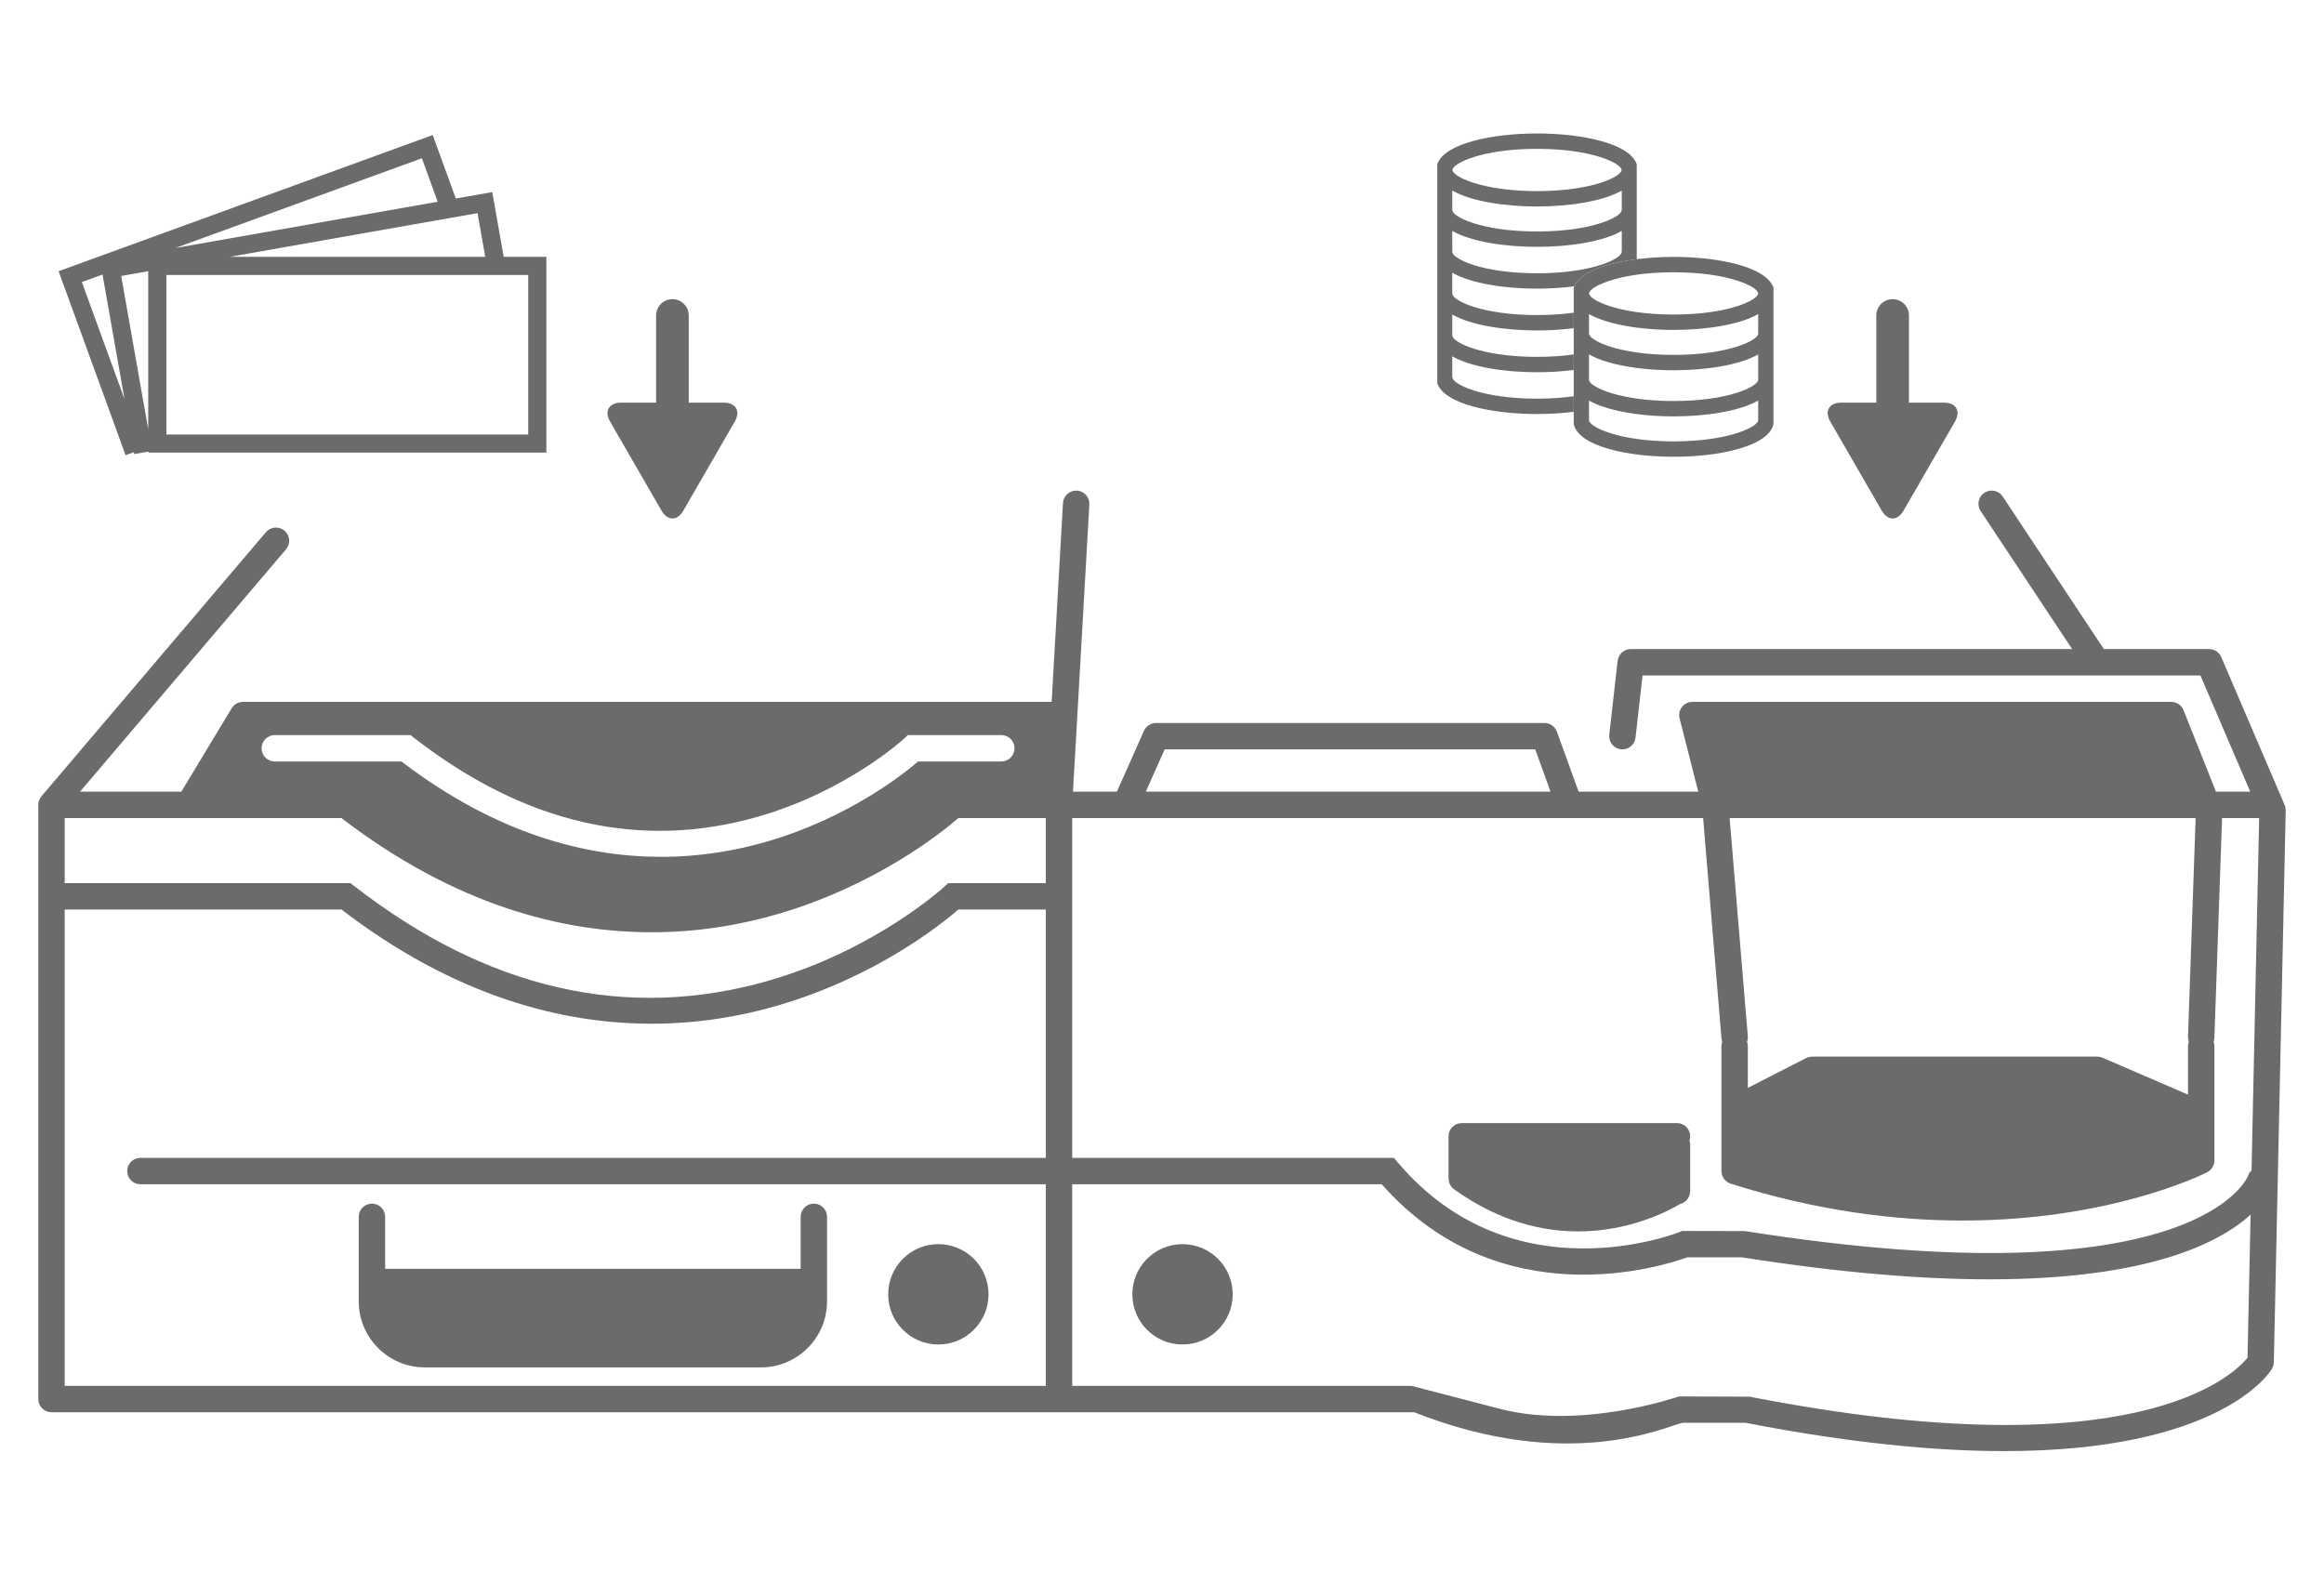
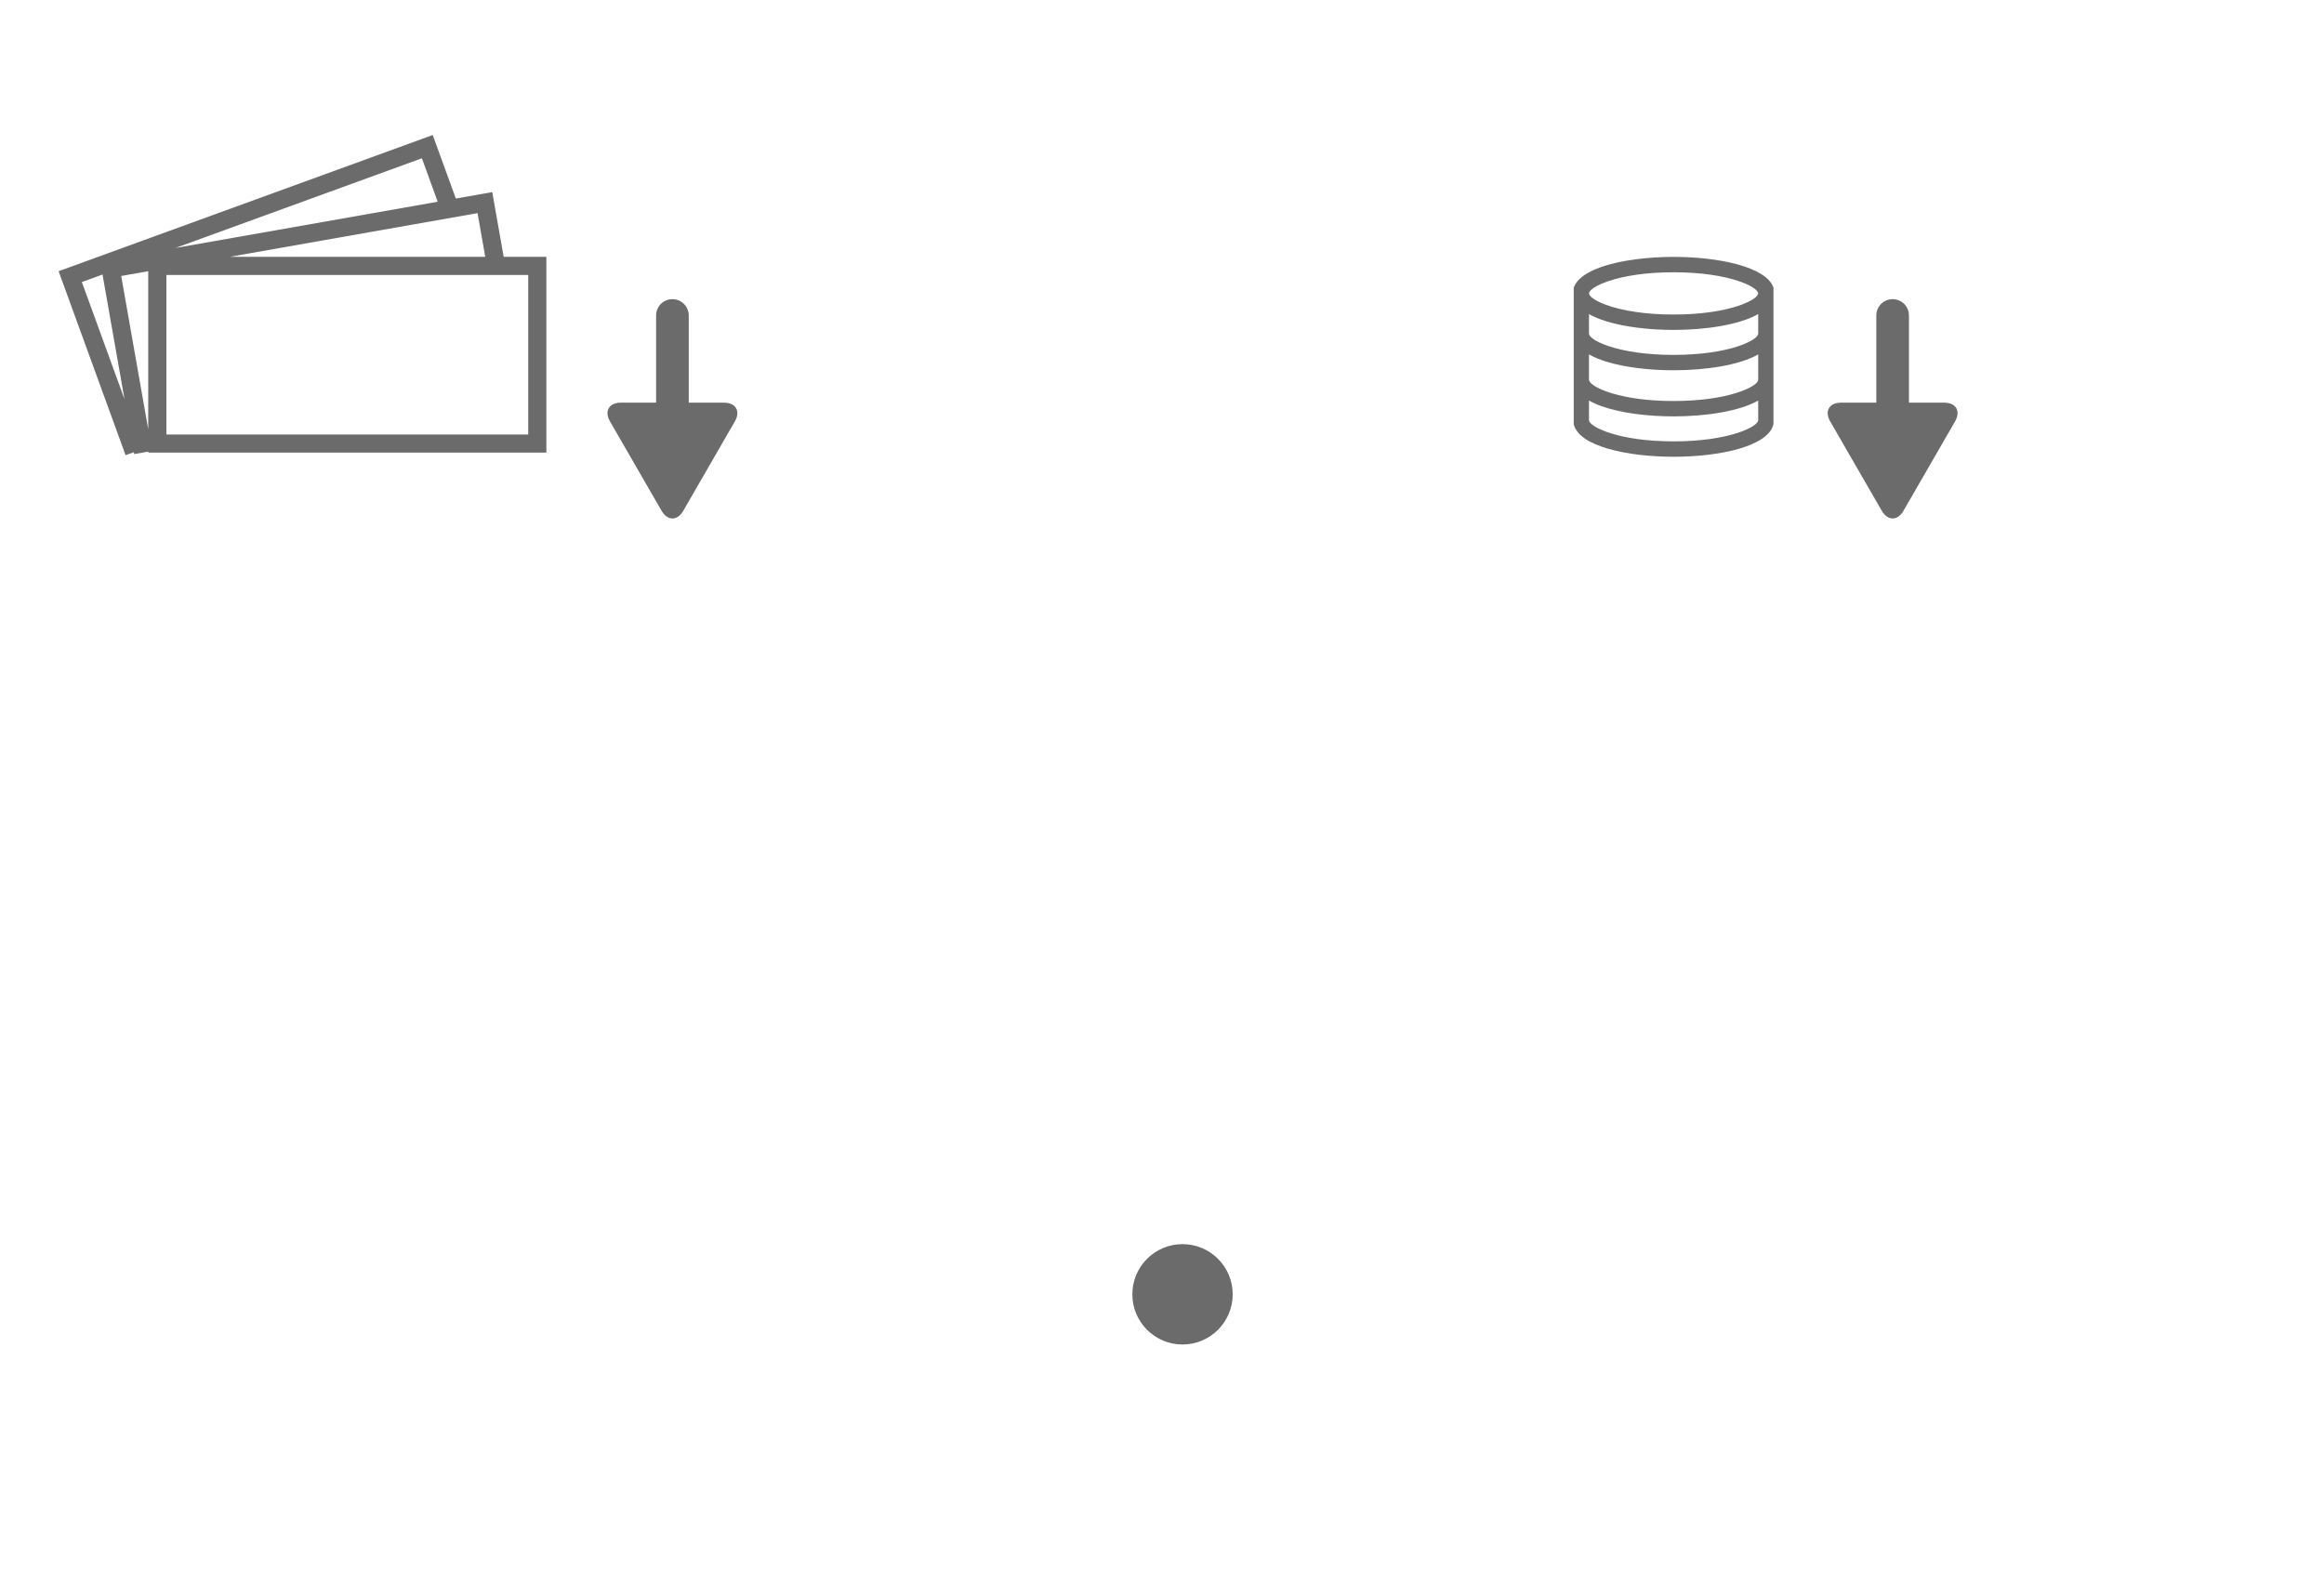
<svg xmlns="http://www.w3.org/2000/svg" version="1.1" x="0px" y="0px" width="440px" height="300px" viewBox="0 12.833 440 300" enable-background="new 0 12.833 440 300" xml:space="preserve">
  <style>
#arrow-bills,
#arrow-coins { animation:rise ease-in-out 2s infinite; }
@keyframes rise {
  0% { transform:translate(0, 0); opacity:0;}
  10% { opacity:1;}
  75% { transform:translate(0, 18px); }
  80% { opacity:1; }
  90% { opacity:0; }
  100% { transform:translate(0, 18px); opacity:0; }
}
</style>
  <g id="layer">
    <path id="arrow-coins" fill="#6b6b6b" d="M346.52,92.635l9.748,16.885c1.135,1.962,2.99,1.962,4.123,0l9.748-16.885c1.133-1.963,0.207-3.568-2.061-3.568h-6.658V72.563c0-1.708-1.385-3.092-3.09-3.092c-1.709,0-3.092,1.384-3.092,3.092v16.504h-6.658C346.313,89.066,345.385,90.672,346.52,92.635z" />
    <g id="coins">
-       <path fill="#6b6b6b" d="M291.001,88.31c-10.561,0-16.008-2.805-16.008-4.002h-0.037v-4.016c3.578,2.051,9.967,3.016,16.045,3.016c2.33,0,4.705-0.143,6.949-0.432V79.94c-1.994,0.281-4.313,0.455-6.949,0.455c-10.563,0-16.01-2.803-16.01-4.002h-0.035V72.38c3.578,2.051,9.967,3.014,16.045,3.014c2.33,0,4.705-0.143,6.949-0.432v-2.934c-1.996,0.279-4.314,0.455-6.949,0.455c-10.563,0-16.01-2.805-16.01-4.002h-0.037v-4.016c3.58,2.051,9.967,3.016,16.045,3.016c2.367,0,4.779-0.146,7.055-0.445c1.203-2.732,6.119-4.406,11.83-5.137V43.923c-1.385-3.992-10.5-5.822-18.883-5.822s-17.502,1.83-18.883,5.822v41.477c1.383,3.99,10.5,5.82,18.883,5.82c2.318,0,4.695-0.139,6.949-0.428v-2.938C295.956,88.134,293.638,88.31,291.001,88.31zM291.001,41.011c10.563,0,16.01,2.807,16.01,4.002c0,1.197-5.447,4.002-16.01,4.002c-10.561,0-16.008-2.805-16.008-4.002C274.993,43.817,280.44,41.011,291.001,41.011z M274.956,48.911c3.58,2.053,9.967,3.016,16.045,3.016c6.08,0,12.467-0.963,16.047-3.016v3.744h-0.039c0,1.197-5.445,4.002-16.008,4.002s-16.01-2.805-16.01-4.002h-0.035V48.911L274.956,48.911z M274.956,56.554c3.58,2.051,9.967,3.014,16.045,3.014c6.08,0,12.467-0.963,16.047-3.014v4.014h-0.039c0,1.197-5.445,4.002-16.008,4.002s-16.01-2.805-16.01-4.002h-0.035V56.554L274.956,56.554z" />
      <path fill="#6b6b6b" d="M316.86,61.468c-2.328,0-4.713,0.143-6.975,0.432c-5.711,0.729-10.629,2.404-11.83,5.137c-0.037,0.084-0.076,0.166-0.105,0.252v4.74v2.934v4.979v2.936v4.979v2.938v2.328c0.949,4.244,10.277,6.186,18.91,6.186s17.959-1.941,18.908-6.186V67.29C334.386,63.3,325.243,61.468,316.86,61.468z M300.851,68.382c0-0.742,2.094-2.102,6.197-3.027c0.857-0.193,1.803-0.369,2.836-0.518c2-0.281,4.326-0.457,6.975-0.457c10.563,0,16.01,2.803,16.01,4.002c0,1.197-5.447,4-16.01,4c-2.648,0-4.975-0.176-6.975-0.459c-2.424-0.344-4.365-0.844-5.818-1.377C301.933,69.765,300.851,68.913,300.851,68.382zM332.878,92.394h-0.01c0,1.197-5.447,4.002-16.01,4.002c-10.561,0-16.01-2.805-16.01-4.002h-0.008v-2.068v-1.658c0.707,0.402,1.525,0.764,2.426,1.082c3.664,1.299,8.727,1.916,13.592,1.916c6.064,0,12.436-0.957,16.02-2.998V92.394L332.878,92.394z M332.878,84.753h-0.01c0,1.197-5.447,4.002-16.01,4.002c-3.703,0-6.773-0.346-9.205-0.844c-1.787-0.367-3.227-0.816-4.313-1.275c-1.65-0.699-2.49-1.414-2.49-1.883h-0.01v-2.35v-2.469c1.021,0.584,2.27,1.076,3.674,1.484c0.799,0.232,1.648,0.438,2.533,0.615c0.912,0.184,1.861,0.338,2.838,0.465c2.252,0.293,4.635,0.436,6.975,0.436c6.063,0,12.436-0.959,16.018-3V84.753L332.878,84.753z M332.878,76.021h-0.01c0,1.197-5.447,4.002-16.01,4.002c-2.648,0-4.975-0.176-6.975-0.459c-2.229-0.316-4.049-0.764-5.459-1.248c-2.371-0.814-3.574-1.73-3.574-2.295h-0.01v-1.531v-2.193c0.916,0.521,2.018,0.973,3.246,1.355c0.922,0.285,1.916,0.533,2.961,0.742c0.912,0.184,1.861,0.338,2.838,0.465c2.252,0.293,4.635,0.436,6.975,0.436c6.063,0,12.436-0.957,16.018-2.998V76.021L332.878,76.021z" />
    </g>
    <path id="bills" fill="#6b6b6b" d="M95.359,61.458l-2.16-12.255l-6.896,1.217l-4.377-12.023l-70.83,25.781l12.68,34.833l1.566-0.57l0.063,0.359l2.66-0.47v0.197h75.377v-37.07L95.359,61.458L95.359,61.458z M90.412,53.183l1.461,8.275H43.484L90.412,53.183zM79.875,42.798l2.994,8.229L33.217,59.78L79.875,42.798z M15.498,66.229l3.912-1.424l4.164,23.613L15.498,66.229z M28.064,93.795v0.313l-0.051-0.295L22.947,65.08l5.117-0.903V93.795L28.064,93.795z M100.008,95.094H31.5V64.893h68.508V95.094z" />
    <path id="arrow-bills" fill="#6b6b6b" d="M115.5,92.636l9.748,16.885c1.134,1.961,2.99,1.961,4.123,0l9.748-16.885c1.133-1.963,0.206-3.568-2.061-3.568H130.4V72.563c0-1.709-1.385-3.092-3.091-3.092c-1.708,0-3.091,1.383-3.091,3.092v16.504h-6.658C115.292,89.067,114.365,90.673,115.5,92.636z" />
    <g>
-       <path fill="#6b6b6b" d="M432.748,166.239c0-0.103-0.014-0.205-0.025-0.309c-0.006-0.064-0.008-0.131-0.02-0.193c-0.014-0.068-0.039-0.136-0.059-0.204c-0.027-0.095-0.051-0.188-0.088-0.278c-0.004-0.01-0.004-0.019-0.008-0.027l-11.992-27.982c-0.002-0.005-0.004-0.009-0.006-0.013l-0.002-0.006c-0.01-0.02-0.021-0.035-0.031-0.055c-0.059-0.13-0.125-0.256-0.205-0.372c-0.043-0.062-0.096-0.114-0.143-0.173c-0.057-0.066-0.107-0.137-0.17-0.197c-0.055-0.055-0.119-0.1-0.18-0.148c-0.064-0.054-0.127-0.109-0.197-0.156c-0.059-0.039-0.123-0.066-0.186-0.101c-0.08-0.044-0.158-0.091-0.242-0.125c-0.07-0.028-0.143-0.044-0.215-0.066c-0.082-0.025-0.162-0.056-0.246-0.072c-0.135-0.026-0.271-0.037-0.41-0.042c-0.025,0-0.049-0.007-0.074-0.007h-0.006c-0.006,0-0.01,0-0.016,0h-19.912l-19.148-28.882c-0.764-1.151-2.314-1.465-3.467-0.701c-1.15,0.762-1.465,2.314-0.701,3.465l17.316,26.118H308.75c-0.035,0-0.066,0.009-0.102,0.011c-0.1,0.003-0.195,0.014-0.293,0.029c-0.063,0.01-0.125,0.021-0.188,0.035c-0.102,0.023-0.199,0.055-0.295,0.092c-0.055,0.02-0.107,0.041-0.16,0.064c-0.096,0.044-0.186,0.094-0.273,0.148c-0.049,0.03-0.096,0.06-0.143,0.092c-0.082,0.061-0.16,0.125-0.234,0.195c-0.045,0.04-0.086,0.08-0.127,0.123c-0.066,0.07-0.127,0.146-0.186,0.225c-0.039,0.053-0.078,0.105-0.113,0.161c-0.047,0.077-0.088,0.155-0.129,0.237c-0.033,0.068-0.063,0.137-0.09,0.209c-0.029,0.077-0.053,0.156-0.074,0.238c-0.021,0.081-0.041,0.163-0.055,0.248c-0.006,0.037-0.02,0.072-0.023,0.11l-1.584,14c-0.156,1.372,0.83,2.609,2.203,2.766c0.096,0.011,0.189,0.016,0.283,0.016c1.256,0,2.338-0.942,2.482-2.219l1.334-11.781h105.617l9.43,22h-6.484l-6.141-15.425c-0.002-0.006-0.006-0.012-0.008-0.018c-0.045-0.107-0.102-0.207-0.16-0.307c-0.025-0.045-0.045-0.094-0.074-0.137c-0.049-0.072-0.107-0.135-0.164-0.202c-0.049-0.059-0.092-0.122-0.145-0.177c-0.039-0.039-0.088-0.07-0.129-0.107c-0.078-0.068-0.154-0.14-0.24-0.197c-0.055-0.037-0.115-0.063-0.17-0.094c-0.084-0.047-0.162-0.099-0.25-0.136c-0.059-0.025-0.123-0.038-0.184-0.06c-0.094-0.031-0.186-0.066-0.281-0.087c-0.051-0.011-0.104-0.011-0.154-0.019c-0.113-0.016-0.227-0.033-0.342-0.034c-0.006,0-0.014-0.002-0.021-0.002h-90.666c-0.02,0-0.037,0.005-0.055,0.005c-0.084,0.002-0.168,0.016-0.252,0.025c-0.088,0.012-0.174,0.02-0.26,0.039c-0.018,0.004-0.033,0.004-0.051,0.008c-0.055,0.014-0.102,0.039-0.152,0.057c-0.092,0.029-0.182,0.057-0.266,0.097c-0.072,0.032-0.137,0.071-0.201,0.108c-0.074,0.043-0.148,0.084-0.217,0.133c-0.064,0.047-0.125,0.1-0.186,0.152s-0.121,0.105-0.176,0.164c-0.055,0.057-0.102,0.119-0.15,0.182c-0.051,0.064-0.1,0.129-0.145,0.197c-0.041,0.066-0.076,0.136-0.111,0.205c-0.037,0.073-0.074,0.146-0.105,0.224c-0.029,0.077-0.051,0.156-0.072,0.235c-0.021,0.075-0.043,0.149-0.057,0.227c-0.018,0.092-0.023,0.186-0.029,0.279c-0.004,0.055-0.016,0.107-0.016,0.163c0,0.019,0.004,0.034,0.004,0.053c0.002,0.087,0.016,0.175,0.027,0.263c0.01,0.082,0.018,0.166,0.037,0.246c0.004,0.02,0.004,0.037,0.008,0.057l3.539,13.882h-22.654l-4.111-11.352c-0.357-0.989-1.297-1.648-2.35-1.648h-73.542c-0.987,0-1.882,0.581-2.284,1.482l-5.131,11.518h-8.311l3.097-54.358c0.079-1.378-0.976-2.559-2.354-2.638c-1.358-0.067-2.56,0.976-2.638,2.354l-2.145,37.642H46c-0.02,0-0.038,0.005-0.058,0.006c-0.095,0.002-0.188,0.016-0.281,0.028c-0.072,0.01-0.144,0.016-0.214,0.031c-0.081,0.02-0.159,0.048-0.238,0.074c-0.075,0.025-0.15,0.047-0.222,0.078c-0.074,0.033-0.144,0.076-0.214,0.117c-0.068,0.039-0.138,0.074-0.202,0.118c-0.067,0.046-0.126,0.103-0.189,0.155c-0.061,0.053-0.124,0.103-0.179,0.16c-0.052,0.054-0.096,0.115-0.144,0.174c-0.057,0.071-0.114,0.141-0.163,0.218c-0.011,0.018-0.026,0.031-0.037,0.049l-9.521,15.791H15.157l38.999-45.881c0.894-1.052,0.766-2.63-0.286-3.524s-2.629-0.766-3.524,0.286l-42.5,50c-0.028,0.033-0.046,0.071-0.073,0.105c-0.055,0.072-0.106,0.145-0.153,0.223c-0.04,0.066-0.076,0.133-0.11,0.202c-0.037,0.075-0.069,0.151-0.099,0.231c-0.028,0.076-0.052,0.153-0.072,0.232c-0.02,0.076-0.036,0.153-0.049,0.232c-0.014,0.087-0.022,0.174-0.026,0.262c-0.002,0.044-0.013,0.086-0.013,0.131v112.5c0,1.381,1.119,2.5,2.5,2.5h258c29.377,11.604,47.711,2.658,50.771,2h11.988c19.928,3.873,35.992,5.354,48.914,5.354c40.773-0.002,50.229-14.746,50.721-15.568c0.025-0.042,0.039-0.087,0.061-0.129c0.041-0.079,0.08-0.158,0.113-0.241c0.031-0.077,0.055-0.153,0.076-0.231c0.021-0.075,0.041-0.15,0.057-0.228c0.016-0.091,0.025-0.181,0.033-0.272c0.002-0.044,0.014-0.085,0.016-0.13l2.25-104.5C432.75,166.257,432.748,166.248,432.748,166.239z M52.022,152h25.696l0.677,0.525c20.994,16.312,42.941,21.322,65.226,14.896c16.739-4.827,27.448-14.652,27.554-14.751l0.72-0.668L189.578,152c1.381,0,2.5,1.119,2.5,2.5s-1.119,2.5-2.5,2.5h-15.752c-2.818,2.423-13.193,10.67-28.61,15.164c-5.699,1.661-12.477,2.889-20.058,2.889c-14.169,0-31.15-4.29-49.149-18.053H52.022c-1.381,0-2.5-1.119-2.5-2.5S50.641,152,52.022,152z M198.003,232.046H26.583c-1.381,0-2.5,1.119-2.5,2.5s1.119,2.5,2.5,2.5h171.419v38.166H12.25v-90.184h52.397c21.507,16.488,41.788,21.621,58.705,21.62c9.025,0,17.095-1.461,23.878-3.438c18.651-5.437,31.097-15.473,34.221-18.182h16.551V232.046z M198.003,180.028l-18.487,0.002l-0.72,0.668c-0.127,0.119-13.01,11.947-33.161,17.769c-26.866,7.762-53.311,1.734-78.601-17.913l-0.677-0.525H12.25v-12.321c0.017,0,0.033,0.005,0.05,0.005h23.45h28.897c21.507,16.488,41.788,21.621,58.705,21.62c9.025,0,17.095-1.462,23.878-3.438c18.651-5.438,31.097-15.473,34.221-18.182h16.551V180.028z M415.697,167.712l-1.445,41.413c-0.012,0.327,0.045,0.64,0.148,0.929c-0.09,0.26-0.15,0.534-0.15,0.825v9.198l-16.174-6.993c-0.002-0.001-0.004-0.001-0.006-0.002c-0.131-0.057-0.27-0.097-0.41-0.13c-0.023-0.006-0.045-0.017-0.068-0.021c-0.035-0.007-0.072-0.006-0.109-0.012c-0.129-0.021-0.26-0.039-0.391-0.039c-0.002,0-0.004-0.001-0.008-0.001h-54c-0.029,0-0.055,0.008-0.084,0.009c-0.088,0.003-0.176,0.014-0.264,0.026c-0.08,0.012-0.16,0.022-0.238,0.041c-0.072,0.018-0.145,0.043-0.217,0.067c-0.088,0.03-0.176,0.062-0.258,0.101c-0.025,0.012-0.053,0.018-0.078,0.03l-11.027,5.64v-7.914c0-0.291-0.061-0.566-0.152-0.826c0.117-0.327,0.174-0.681,0.143-1.049l-3.441-41.292H415.697z M220.499,154.712h70.166l2.898,8h-76.627L220.499,154.712z M425.518,269.885c-2.572,3.203-20.996,21.667-94.289,7.373l-13.258-0.046l-0.271,0.062c-0.258,0.059-18.199,6.292-33.699,2.292l-16.75-4.354h-64.247v-38.166h58.604c22.512,25.495,53.555,15.396,57.848,13.833h10.35c18.914,2.978,34.297,4.163,46.801,4.163c30.262-0.001,43.67-6.944,49.496-12.24L425.518,269.885z M426.281,234.411c-0.303,0.287-0.543,0.646-0.674,1.075c-0.074,0.243-9.756,23.914-95.217,10.423l-11.885-0.03l-0.457,0.188c-0.314,0.129-31.572,12.591-53.393-13.139l-0.748-0.883h-60.905v-64.334h10.081h84.043h0.02h25.305l3.475,41.708c0.02,0.221,0.074,0.427,0.145,0.626c-0.094,0.262-0.152,0.539-0.152,0.833v23.667c0,0.037,0.008,0.071,0.01,0.107c0.004,0.091,0.014,0.18,0.027,0.269c0.012,0.077,0.025,0.153,0.045,0.228c0.02,0.08,0.045,0.157,0.072,0.234c0.027,0.076,0.057,0.152,0.09,0.226c0.035,0.071,0.072,0.14,0.113,0.207c0.041,0.069,0.082,0.137,0.131,0.201c0.047,0.066,0.1,0.128,0.156,0.189c0.051,0.058,0.102,0.113,0.158,0.166c0.063,0.057,0.127,0.108,0.193,0.159c0.063,0.048,0.127,0.094,0.195,0.135c0.066,0.042,0.137,0.079,0.211,0.114c0.078,0.039,0.156,0.073,0.238,0.104c0.037,0.014,0.068,0.033,0.104,0.045c16.375,5.186,31.201,6.982,43.889,6.982c27.762,0,45.277-8.605,46.326-9.134c0.045-0.022,0.08-0.055,0.123-0.079c0.078-0.045,0.152-0.09,0.223-0.143c0.066-0.048,0.127-0.1,0.186-0.152c0.061-0.054,0.119-0.108,0.174-0.168s0.105-0.122,0.154-0.187s0.096-0.13,0.137-0.199c0.041-0.066,0.078-0.135,0.111-0.204c0.037-0.075,0.072-0.151,0.102-0.229c0.027-0.074,0.049-0.148,0.07-0.225c0.02-0.078,0.039-0.156,0.053-0.237c0.016-0.088,0.021-0.175,0.027-0.264c0.002-0.049,0.014-0.096,0.014-0.146v-21.667c0-0.295-0.061-0.573-0.154-0.836c0.084-0.235,0.145-0.481,0.152-0.744l1.451-41.587h7.02L426.281,234.411z" />
-       <path fill="#6b6b6b" d="M80.417,271.712h63.667c6.893,0,12.5-5.607,12.5-12.5v-16c0-1.381-1.119-2.5-2.5-2.5s-2.5,1.119-2.5,2.5v9.834H72.917v-9.834c0-1.381-1.119-2.5-2.5-2.5s-2.5,1.119-2.5,2.5v16C67.917,266.104,73.525,271.712,80.417,271.712z" />
-       <circle fill="#6b6b6b" cx="177.658" cy="257.879" r="9.5" />
      <circle fill="#6b6b6b" cx="223.885" cy="257.879" r="9.5" />
-       <path fill="#6b6b6b" d="M317.5,225.462h-40.75c-1.381,0-2.5,1.119-2.5,2.5v8c0,0.063,0.014,0.12,0.02,0.182c0.006,0.091,0.01,0.181,0.027,0.271c0.014,0.083,0.039,0.161,0.063,0.241c0.021,0.075,0.041,0.15,0.07,0.224c0.031,0.079,0.07,0.152,0.109,0.228c0.037,0.068,0.07,0.139,0.111,0.204c0.047,0.072,0.102,0.137,0.154,0.203c0.047,0.06,0.092,0.121,0.146,0.178c0.066,0.069,0.143,0.129,0.217,0.19c0.043,0.036,0.08,0.078,0.127,0.112c0.018,0.013,0.035,0.023,0.053,0.036c0.004,0.003,0.006,0.005,0.01,0.008c8.428,6.019,16.521,7.932,23.404,7.932c9.602,0,16.832-3.713,19.33-5.19c1.016-0.247,1.777-1.11,1.883-2.174c0.002-0.01,0.002-0.02,0.004-0.028c0.006-0.074,0.021-0.145,0.021-0.22v-0.093c0.002-0.072,0.004-0.144,0-0.216v-8.503c0-0.278-0.057-0.542-0.141-0.792c0.084-0.25,0.141-0.514,0.141-0.792C320,226.581,318.881,225.462,317.5,225.462z" />
    </g>
  </g>
</svg>